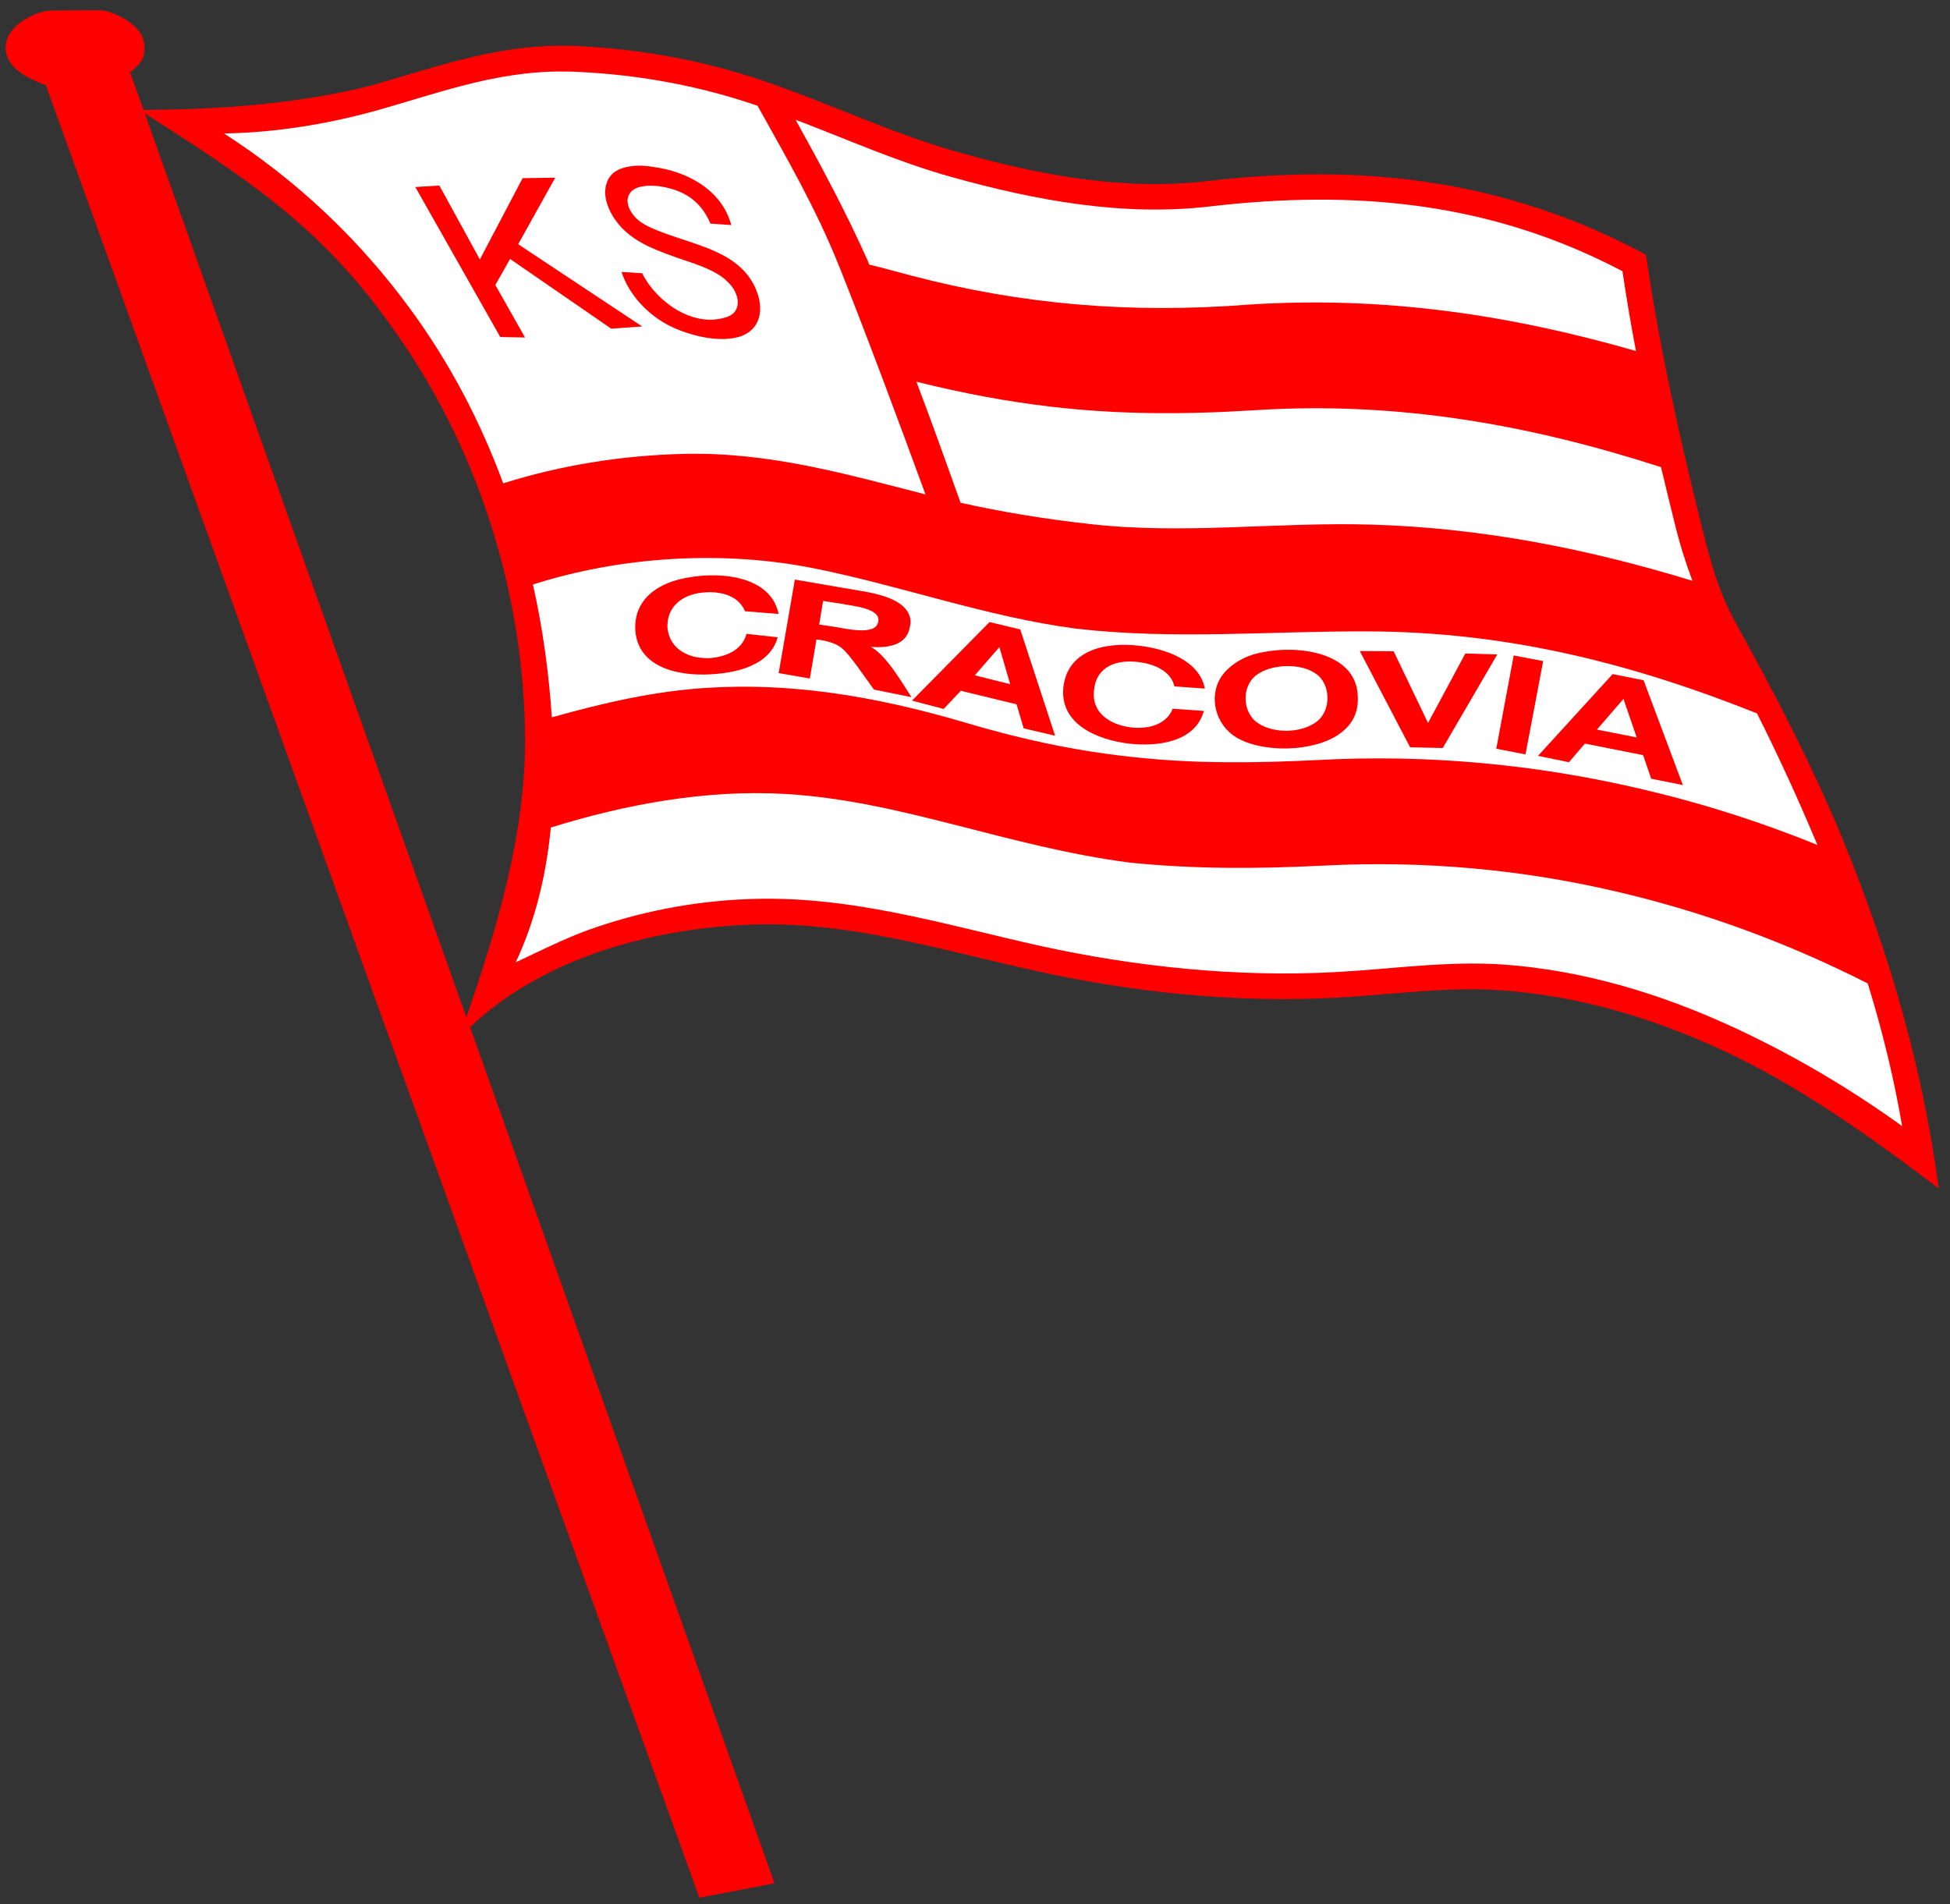
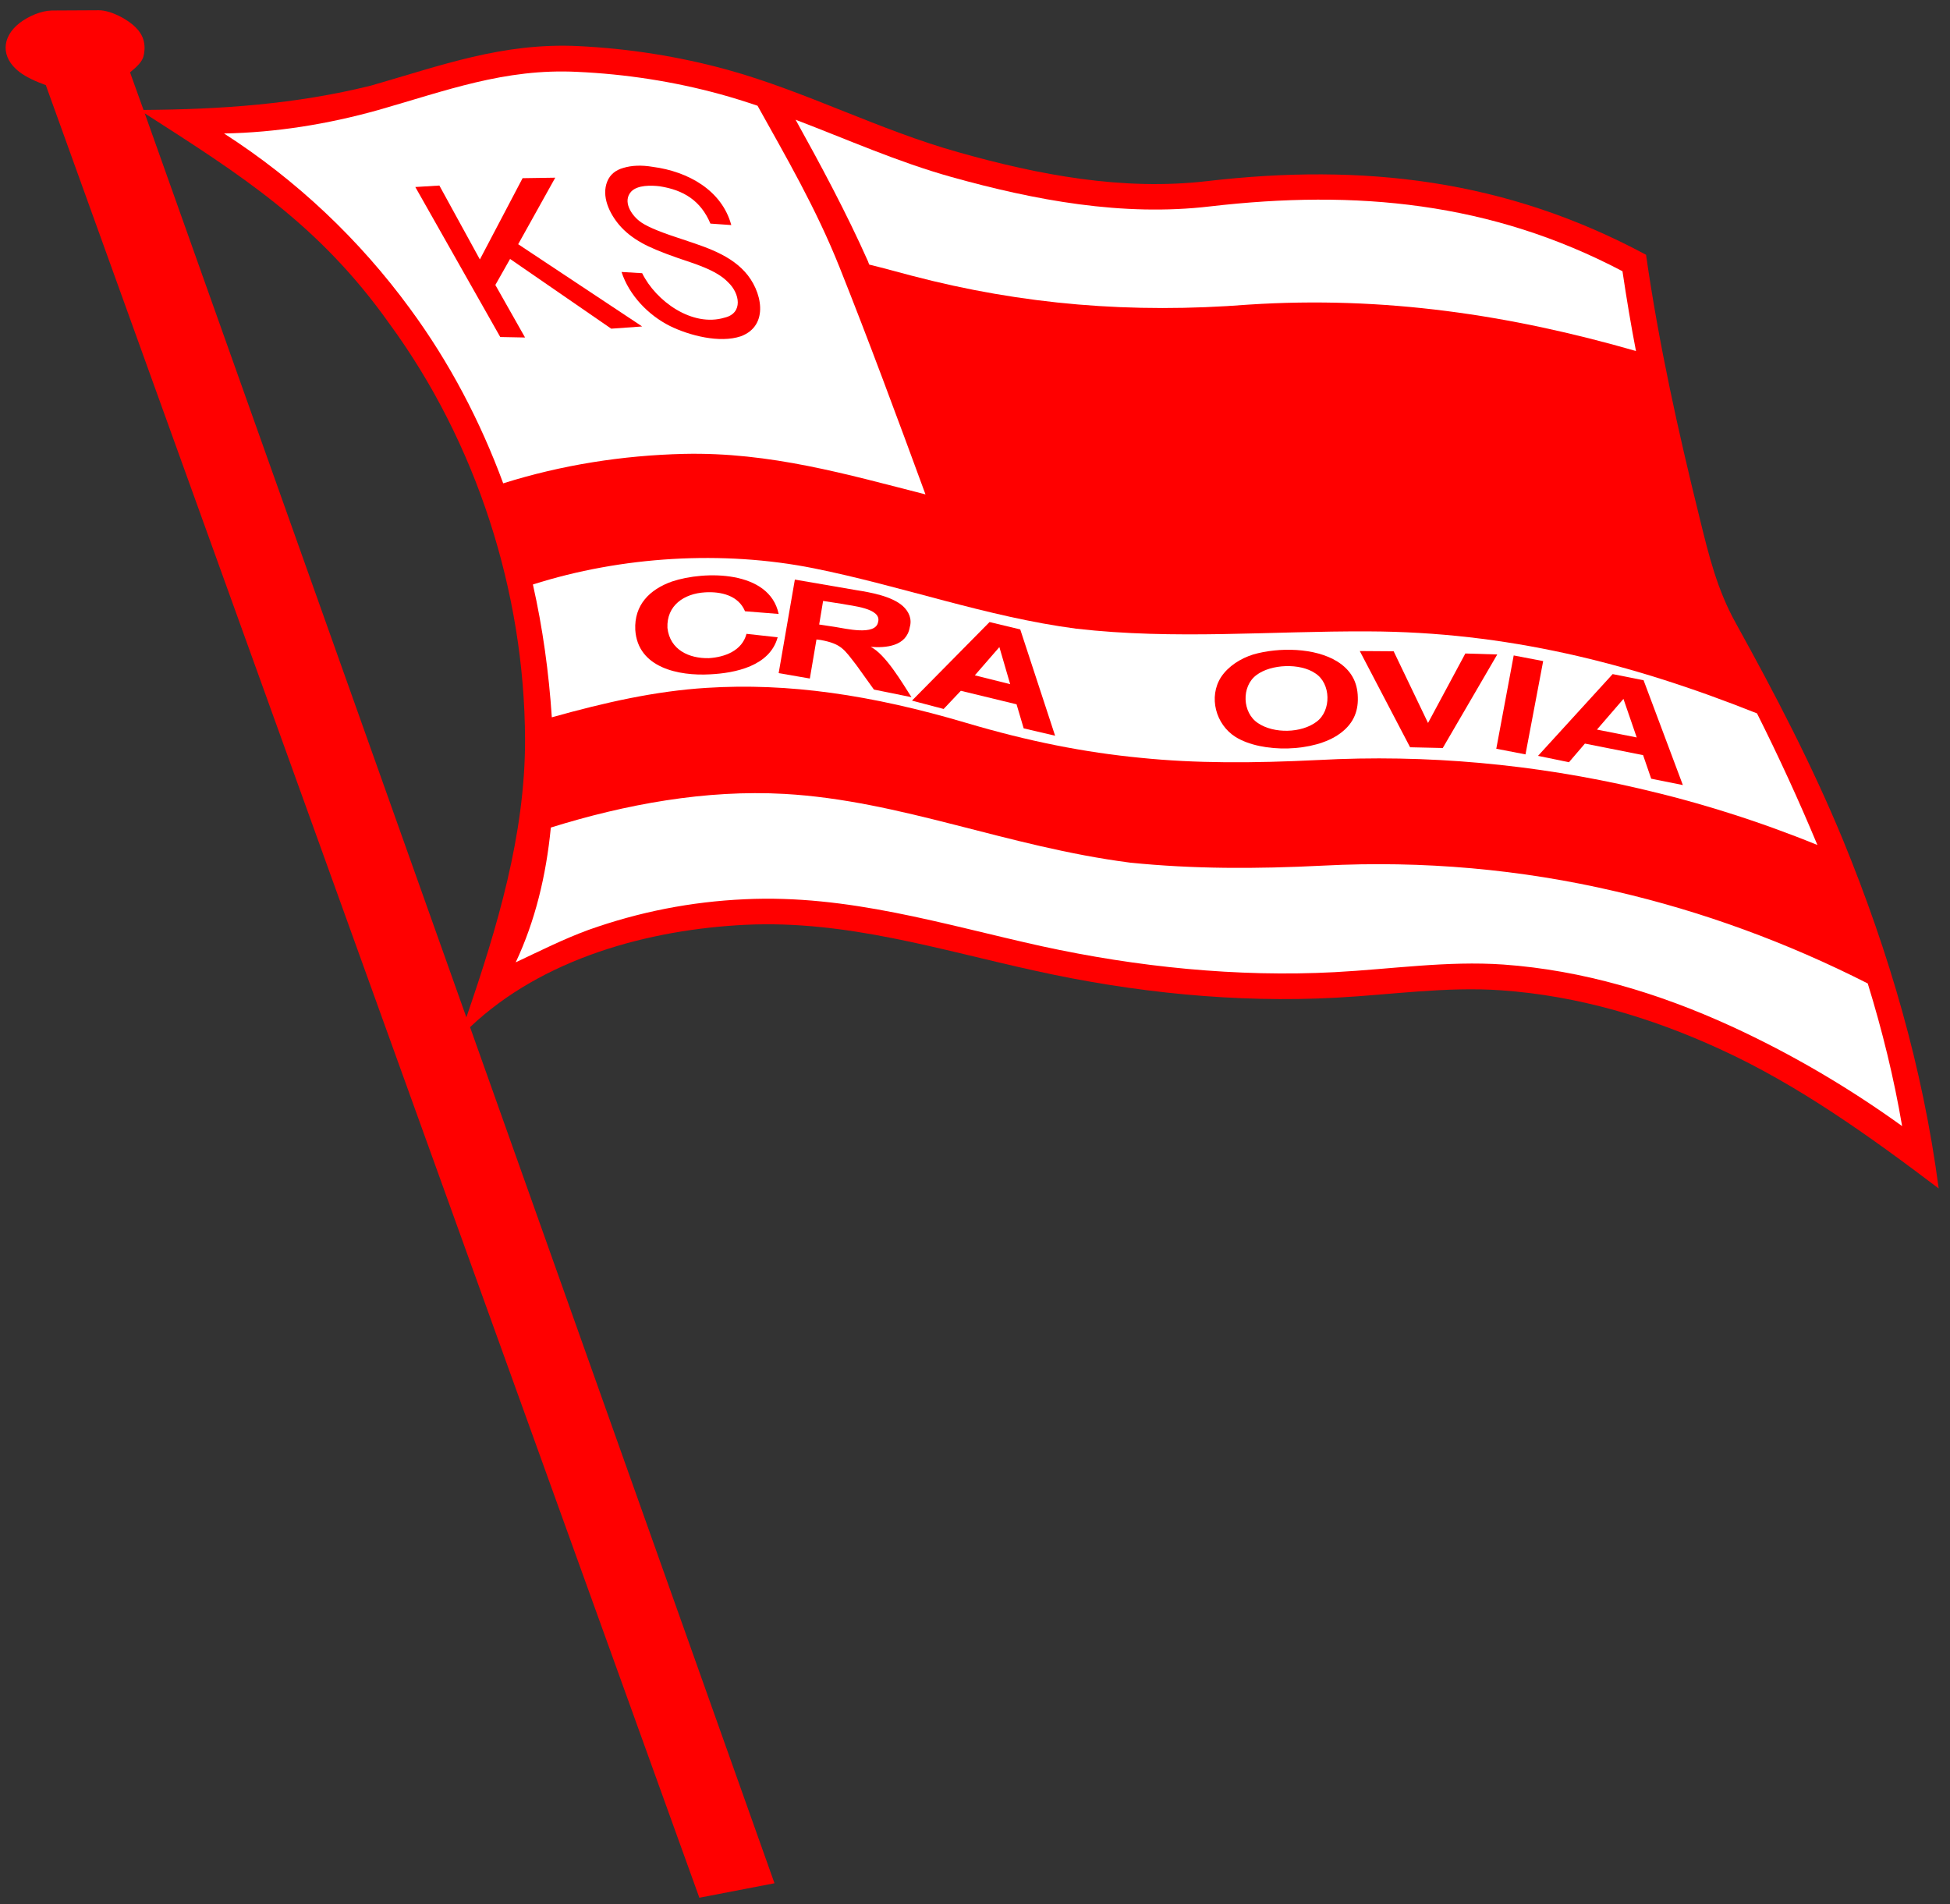
<svg xmlns="http://www.w3.org/2000/svg" xmlns:ns1="http://sodipodi.sourceforge.net/DTD/sodipodi-0.dtd" xmlns:ns2="http://www.inkscape.org/namespaces/inkscape" version="1.1" id="svg2" xml:space="preserve" width="258.042" height="252" viewBox="0 0 258.042 252" ns1:docname="cracov.svg" ns2:version="0.92.4 (5da689c313, 2019-01-14)">
  <rect x="0" y="0" width="258.042" height="252" fill="#333333" stroke="none" />
  <defs id="defs6">
    <clipPath id="clipPath18">
      <path d="M 0,600 H 800 V 0 H 0 Z" id="path16" ns2:connector-curvature="0" />
    </clipPath>
  </defs>
  <g id="g10" ns2:groupmode="layer" ns2:label="mks-cracovia-ssa-2008-seeklogo.com" transform="matrix(1.333,0,0,-1.333,-441.224,378.16)">
    <g id="g12">
      <g id="g14" clip-path="url(#clipPath18)" transform="matrix(0.641,0,0,0.641,171.108,-3.312)">
        <g id="g20" transform="translate(321.67,290.19)">
          <path d="m 0,0 -49.808,139.996 c 14.866,-9.543 26.919,-17.11 37.87,-32.547 C 1.559,89.047 9.011,65.854 9.087,43.041 9.125,28.288 4.753,13.84 0,0 M -65.131,144.368 36.083,-136.346 47.718,-134.103 0.57,-1.521 c 11.217,10.646 27.642,15.132 42.737,15.855 15.627,0.723 29.961,-3.878 44.904,-7.148 15.133,-3.346 30.988,-4.981 46.5,-4.144 8.518,0.456 17.072,1.748 25.59,1.141 11.862,-0.837 23.193,-4.221 33.801,-9.088 12.167,-5.551 23.307,-13.574 33.916,-21.596 -2.472,18.744 -7.681,36.539 -14.83,53.991 -4.79,11.596 -10.494,22.547 -16.577,33.535 -2.928,5.247 -4.22,10.608 -5.627,16.349 -3.346,13.536 -6.312,26.919 -8.289,40.721 -21.711,11.673 -43.801,14.22 -67.982,11.407 -13.042,-1.521 -26.084,0.951 -38.555,4.486 -12.243,3.423 -23.536,9.392 -35.779,12.776 -7.49,2.053 -15.246,3.27 -23.003,3.65 -11.787,0.57 -21.254,-3.004 -32.166,-6.122 -11.635,-2.889 -23.308,-3.688 -35.209,-3.764 l -2.09,5.818 c 1.14,0.912 1.901,1.711 2.09,2.509 0.457,1.939 -0.113,3.384 -1.216,4.448 -1.255,1.293 -3.878,2.662 -5.703,2.662 l -7.301,-0.038 c -1.673,-0.038 -3.65,-0.912 -4.981,-1.939 -2.813,-2.205 -2.927,-5.323 -0.037,-7.567 1.102,-0.836 2.547,-1.483 4.106,-2.053" style="fill:#ff0000;fill-opacity:1;fill-rule:nonzero;stroke:none" id="path22" ns2:connector-curvature="0" />
        </g>
        <g id="g24" transform="translate(284.143,427.069)">
          <path d="m 0,0 c 11.292,-7.262 20.988,-16.464 28.783,-27.11 6.159,-8.365 10.912,-17.49 14.448,-27.071 9.049,2.851 18.517,4.334 27.984,4.562 13.384,0.305 25.323,-3.194 37.413,-6.273 -4.296,11.71 -8.935,24.22 -13.307,35.17 C 91.632,-11.483 86.994,-3.574 82.622,4.296 80.72,4.942 78.781,5.551 76.842,6.083 69.618,8.06 62.204,9.201 54.713,9.543 43.421,10.114 34.258,6.578 23.802,3.612 16.045,1.445 8.061,0.152 0,0" style="fill:#ffffff;fill-opacity:1;fill-rule:nonzero;stroke:none" id="path26" ns2:connector-curvature="0" />
        </g>
        <g id="g28" transform="translate(502.806,393.381)">
          <path d="m 0,0 c -0.76,3.917 -1.444,8.022 -2.091,12.357 -20.38,10.722 -41.254,12.662 -63.877,10.038 -13.535,-1.597 -27.147,0.95 -40.074,4.563 -8.29,2.319 -16.122,5.817 -24.106,8.858 3.878,-6.995 7.832,-14.334 11.216,-21.938 0.038,-0.152 0.114,-0.304 0.19,-0.494 2.205,-0.532 4.373,-1.141 6.54,-1.711 C -94.978,7.148 -78.058,5.779 -59.998,7.186 -38.972,8.555 -19.429,5.589 0,0" style="fill:#ffffff;fill-opacity:1;fill-rule:nonzero;stroke:none" id="path30" ns2:connector-curvature="0" />
        </g>
        <g id="g32" transform="translate(511.551,357.793)">
-           <path d="m 0,0 c -1.063,2.813 -1.977,5.741 -2.737,8.859 -0.723,2.851 -1.407,5.742 -2.13,8.745 -20.417,6.578 -40.759,10.228 -62.85,8.821 -11.444,-0.722 -21.405,-0.646 -31.557,0.533 -6.844,0.798 -13.612,2.053 -20.913,3.878 2.357,-6.198 4.601,-12.472 6.844,-18.745 6.426,-1.445 13.042,-2.509 19.772,-3.27 C -78.818,7.11 -64.522,9.125 -49.847,8.707 -32.584,8.212 -16.158,4.943 0,0" style="fill:#ffffff;fill-opacity:1;fill-rule:nonzero;stroke:none" id="path34" ns2:connector-curvature="0" />
-         </g>
+           </g>
        <g id="g36" transform="translate(334.75,319.581)">
          <path d="m 0,0 c -0.722,-7.452 -2.433,-14.486 -5.437,-20.874 3.802,1.787 7.415,3.612 11.254,5.019 7.909,2.813 15.894,4.373 24.22,4.752 16.007,0.761 30.646,-3.877 45.931,-7.262 14.79,-3.232 30.341,-4.827 45.436,-4.031 8.707,0.458 17.376,1.788 26.121,1.18 12.281,-0.875 24.105,-4.449 35.17,-9.506 9.468,-4.334 18.403,-9.619 26.578,-15.513 -1.256,7.416 -3.08,14.829 -5.323,22.091 -12.434,6.312 -25.552,11.141 -39.049,14.258 -14.639,3.422 -29.81,4.791 -45.246,3.992 C 109.123,-6.425 99.542,-6.425 89.731,-5.437 70.569,-2.966 54.257,4.183 36.197,5.209 23.992,5.894 11.597,3.612 0,0" style="fill:#ffffff;fill-opacity:1;fill-rule:nonzero;stroke:none" id="path38" ns2:connector-curvature="0" />
        </g>
        <g id="g40" transform="translate(331.974,357.223)">
          <path d="m 0,0 c 1.521,-6.73 2.472,-13.65 2.928,-20.57 8.288,2.32 16.045,4.069 23.991,4.563 12.586,0.799 25.475,-1.065 40.227,-5.437 9.62,-2.852 18.289,-4.563 26.958,-5.399 8.555,-0.875 17.414,-0.837 27.489,-0.343 16.844,0.913 33.535,-0.646 49.734,-4.41 9.391,-2.167 18.631,-5.095 27.603,-8.745 -2.851,6.844 -6.008,13.726 -9.353,20.38 -19.733,7.87 -38.935,12.623 -60.151,12.699 C 114.218,-7.186 99.427,-8.593 84.142,-6.844 70.264,-5.019 57.146,-0.228 43.497,2.509 29.429,5.323 13.726,4.373 0,0" style="fill:#ffffff;fill-opacity:1;fill-rule:nonzero;stroke:none" id="path42" ns2:connector-curvature="0" />
        </g>
        <g id="g44" transform="translate(326.917,395.549)">
          <path d="M 0,0 -13.155,23.231 -9.429,23.459 -3.156,12.015 3.46,24.6 8.517,24.676 2.776,14.372 21.977,1.635 17.186,1.292 1.521,12.091 -0.76,8.06 3.84,-0.076 Z" style="fill:#ff0000;fill-opacity:1;fill-rule:nonzero;stroke:none" id="path46" ns2:connector-curvature="0" />
        </g>
        <g id="g48" transform="translate(345.7,405.624)">
          <path d="m 0,0 3.194,-0.19 c 2.129,-4.334 7.757,-8.402 12.775,-6.882 2.89,0.685 2.358,3.764 0.532,5.475 -1.825,1.94 -5.398,2.928 -7.794,3.764 -2.624,0.913 -4.41,1.674 -5.551,2.32 -1.445,0.798 -2.623,1.749 -3.498,2.776 -1.521,1.786 -2.813,4.448 -1.863,6.767 0.418,1.027 1.255,1.749 2.509,2.092 1.255,0.379 2.776,0.456 4.563,0.152 5.475,-0.723 10.684,-3.65 12.129,-9.011 L 13.764,7.491 C 12.281,11.027 9.62,12.7 5.894,13.27 4.639,13.422 2.472,13.498 1.483,12.434 0.152,10.951 1.483,8.897 2.738,7.909 3.612,7.187 5.514,6.35 8.517,5.361 c 3.65,-1.254 7.871,-2.357 10.57,-5.322 2.662,-2.891 3.878,-8.328 -0.608,-10 -3.27,-1.103 -7.985,0.113 -10.989,1.596 C 4.145,-6.691 1.179,-3.612 0,0" style="fill:#ff0000;fill-opacity:1;fill-rule:nonzero;stroke:none" id="path50" ns2:connector-curvature="0" />
        </g>
        <g id="g52" transform="translate(467.826,332.014)">
          <path d="M 0,0 -7.795,14.904 -2.548,14.867 2.775,3.764 8.555,14.524 13.498,14.372 5.057,-0.114 Z" style="fill:#ff0000;fill-opacity:1;fill-rule:nonzero;stroke:none" id="path54" ns2:connector-curvature="0" />
        </g>
        <g id="g56" transform="translate(481.172,331.786)">
          <path d="M 0,0 2.699,14.448 7.262,13.574 4.524,-0.875 Z" style="fill:#ff0000;fill-opacity:1;fill-rule:nonzero;stroke:none" id="path58" ns2:connector-curvature="0" />
        </g>
        <g id="g60" transform="translate(365.053,349.58)">
          <path d="m 0,0 c -0.685,-2.624 -3.384,-3.612 -5.817,-3.764 -3.08,-0.076 -6.046,1.293 -6.426,4.677 -0.153,3.498 2.585,5.323 5.817,5.513 2.434,0.152 5.171,-0.456 6.197,-2.928 L 4.98,3.08 c -1.406,6.768 -11.444,6.73 -16.539,5.019 -3.422,-1.217 -5.855,-3.612 -5.665,-7.491 0.38,-5.893 6.768,-7.148 11.558,-6.881 3.955,0.19 9.278,1.293 10.495,5.741 z" style="fill:#ff0000;fill-opacity:1;fill-rule:nonzero;stroke:none" id="path62" ns2:connector-curvature="0" />
        </g>
        <g id="g64" transform="translate(431.06,337.983)">
-           <path d="m 0,0 c -1.027,-2.585 -3.993,-3.193 -6.502,-2.889 -3.194,0.418 -6.16,2.243 -5.666,5.855 0.381,3.688 3.612,4.677 6.883,4.259 2.243,-0.267 4.98,-1.293 5.551,-3.765 L 4.98,3.118 c -0.836,4.411 -6.198,6.16 -10,6.616 -5.056,0.646 -11.177,-0.456 -11.901,-6.312 -0.683,-5.855 5.361,-8.251 10.114,-8.821 4.259,-0.494 10.267,0.114 11.635,5.057 z" style="fill:#ff0000;fill-opacity:1;fill-rule:nonzero;stroke:none" id="path66" ns2:connector-curvature="0" />
-         </g>
+           </g>
        <g id="g68" transform="translate(385.433,351.405)">
          <path d="M 0,0 C 0.608,2.167 -4.182,2.509 -5.551,2.813 L -8.517,3.27 -9.125,-0.38 -6.616,-0.76 C -5.095,-0.989 -0.38,-2.167 0,0 M -3.384,4.943 C -1.217,4.601 2.091,4.03 3.84,2.472 4.753,1.635 5.285,0.494 4.905,-0.798 4.411,-3.764 1.179,-4.03 -1.141,-3.84 c 2.32,-1.179 4.867,-5.551 6.312,-7.795 l -5.817,1.179 -2.7,3.764 c -1.901,2.434 -2.281,3.308 -5.551,3.917 l -0.646,0.075 -1.027,-6.045 -4.829,0.836 2.509,14.487 z" style="fill:#ff0000;fill-opacity:1;fill-rule:nonzero;stroke:none" id="path70" ns2:connector-curvature="0" />
        </g>
        <g id="g72" transform="translate(405.889,341.786)">
          <path d="M 0,0 -1.673,5.742 -5.475,1.369 Z M -7.643,-1.026 -10.304,-3.84 -15.209,-2.547 -3.194,9.62 1.559,8.479 6.958,-7.984 2.091,-6.844 0.988,-3.118 Z" style="fill:#ff0000;fill-opacity:1;fill-rule:nonzero;stroke:none" id="path74" ns2:connector-curvature="0" />
        </g>
        <g id="g76" transform="translate(453.34,335.968)">
          <path d="M 0,0 C 2.319,1.711 2.243,5.932 -0.189,7.491 -2.548,9.125 -7.072,8.935 -9.315,7.225 -11.673,5.476 -11.521,1.369 -9.049,-0.228 -6.615,-1.863 -2.357,-1.787 0,0 M 3.231,9.315 C 5.285,8.023 6.35,6.198 6.388,3.764 6.464,1.407 5.551,-0.456 3.573,-1.863 c -3.916,-2.851 -12.014,-3.042 -16.12,-0.494 -3.08,1.939 -4.221,6.197 -2.243,9.277 1.141,1.711 3.041,2.89 4.98,3.498 3.955,1.141 9.581,1.065 13.041,-1.103" style="fill:#ff0000;fill-opacity:1;fill-rule:nonzero;stroke:none" id="path78" ns2:connector-curvature="0" />
        </g>
        <g id="g80" transform="translate(502.921,333.535)">
          <path d="M 0,0 -2.054,5.969 -6.16,1.217 Z m 7.147,-7.376 -4.904,0.988 -1.256,3.65 -9.01,1.787 -2.472,-2.889 -4.79,0.988 11.558,12.662 4.79,-0.951 z" style="fill:#ff0000;fill-opacity:1;fill-rule:nonzero;stroke:none" id="path82" ns2:connector-curvature="0" />
        </g>
      </g>
    </g>
  </g>
</svg>